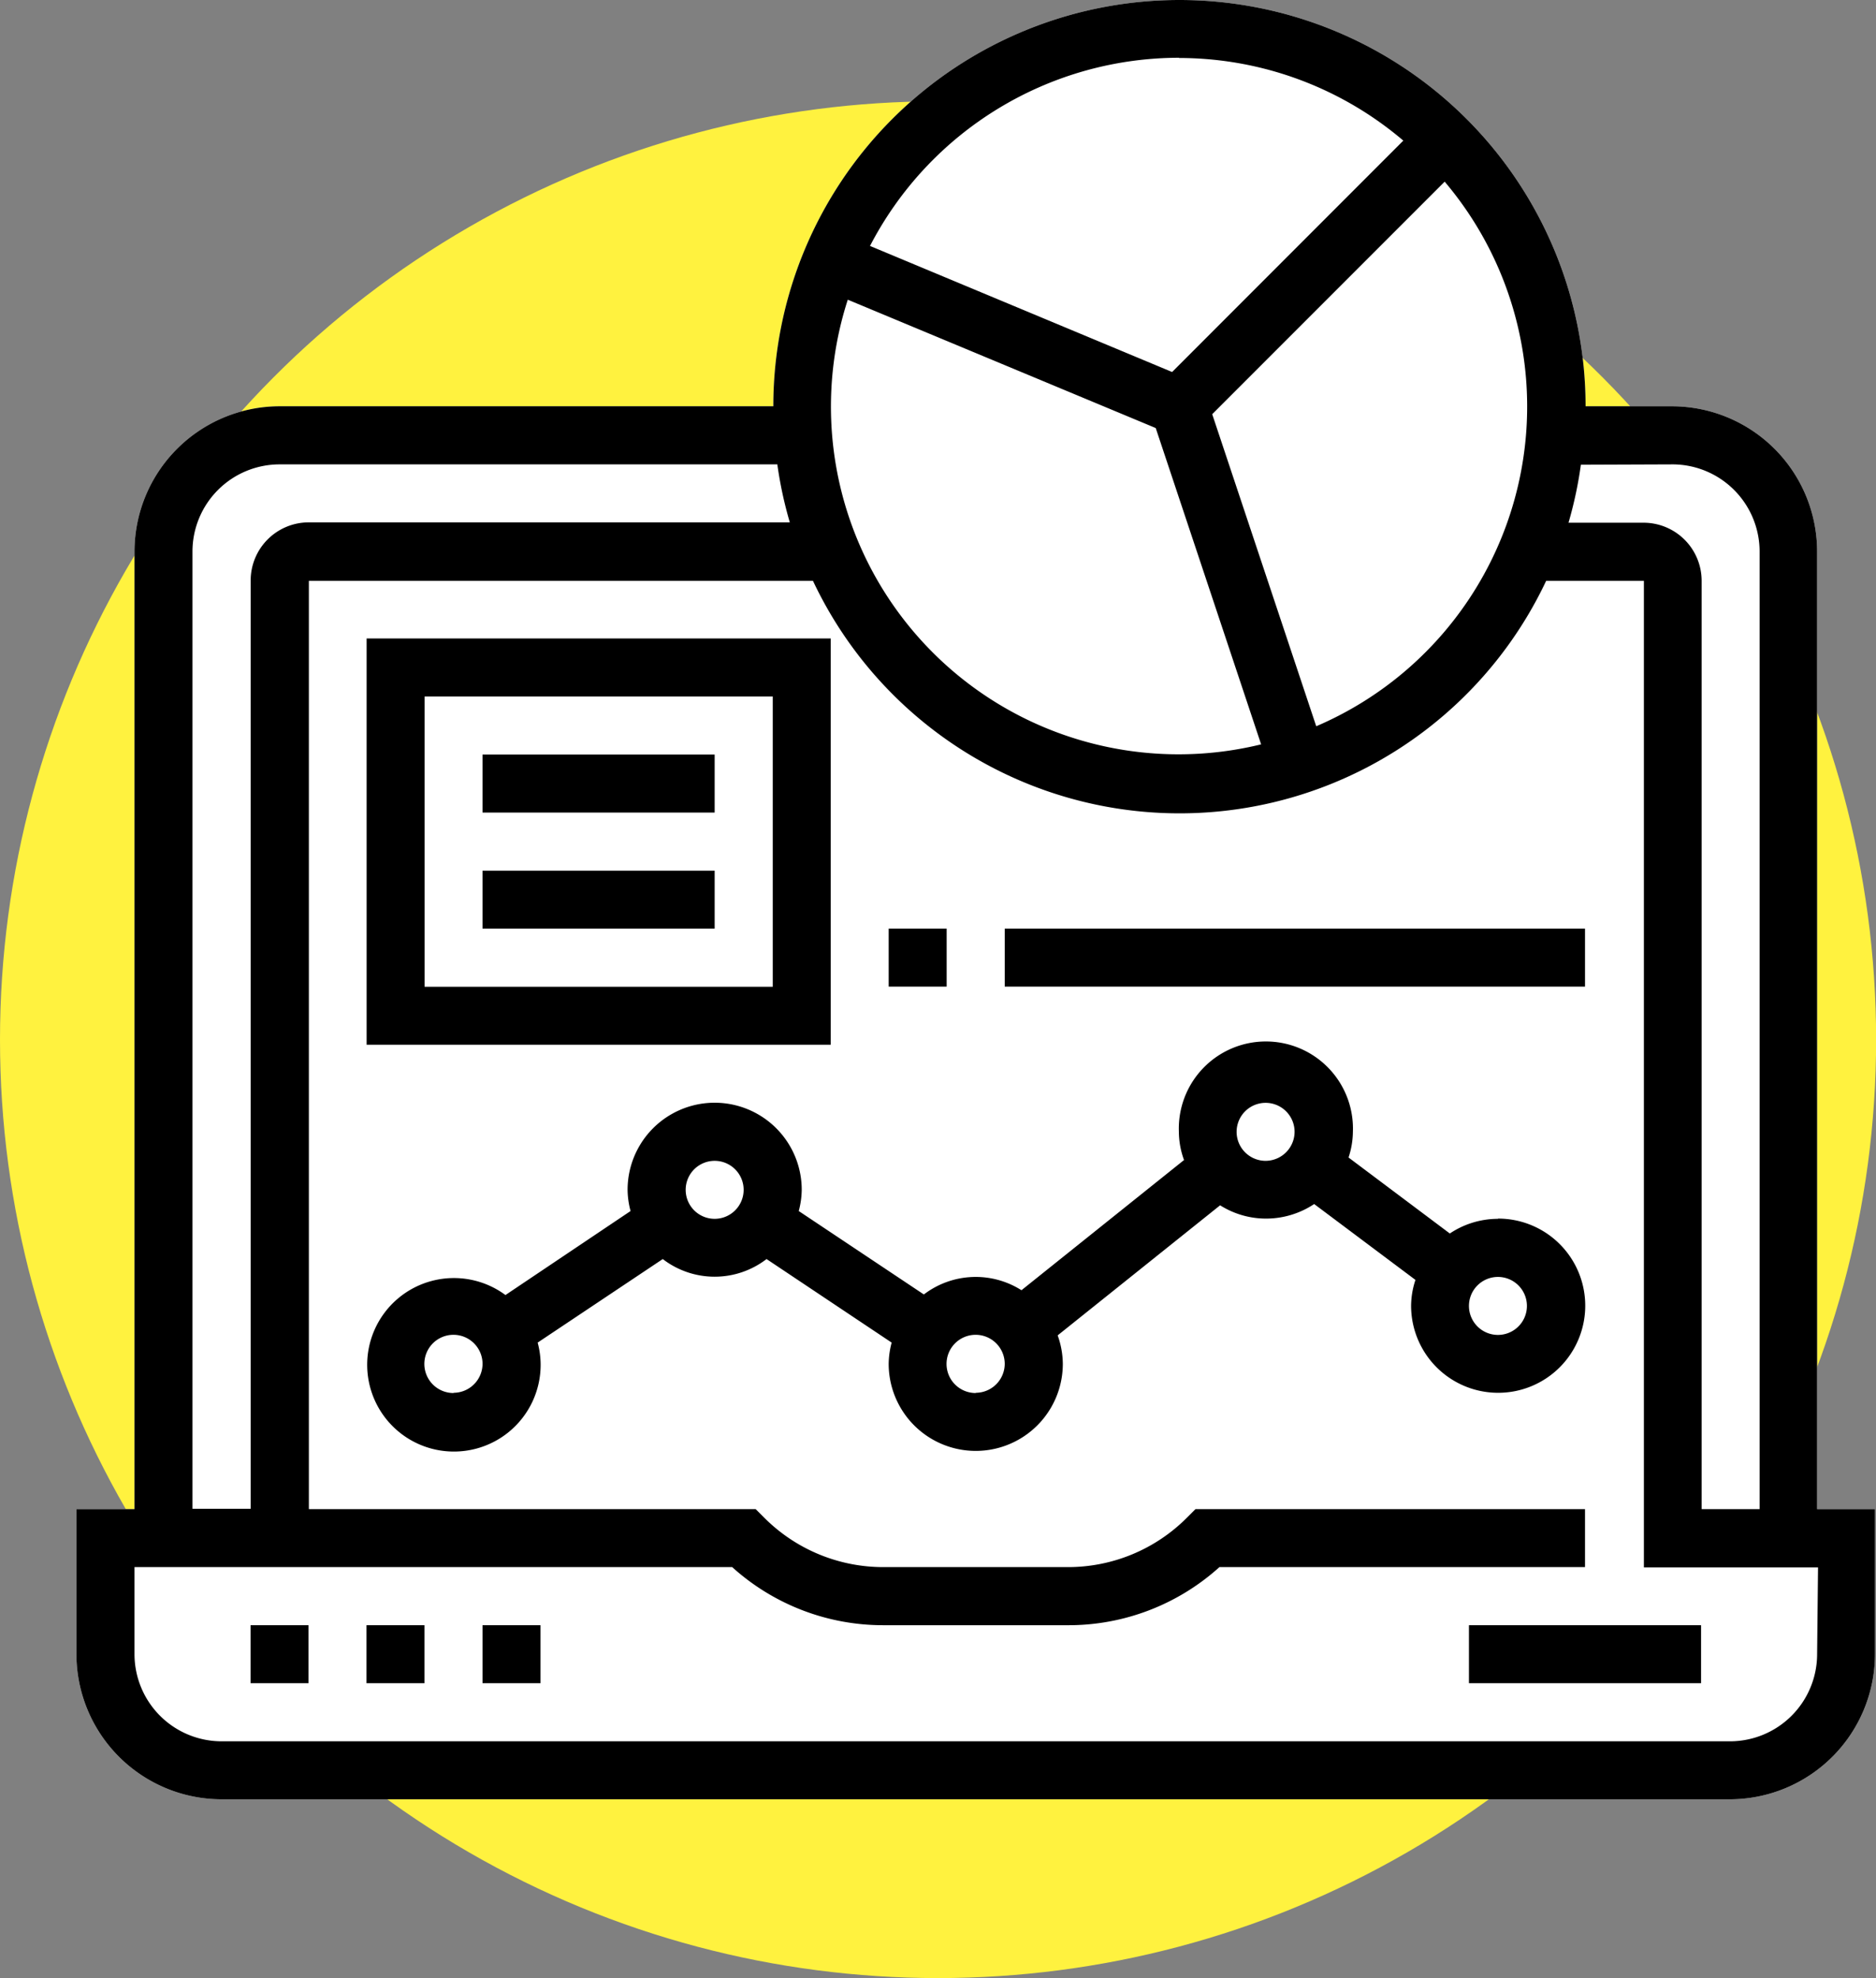
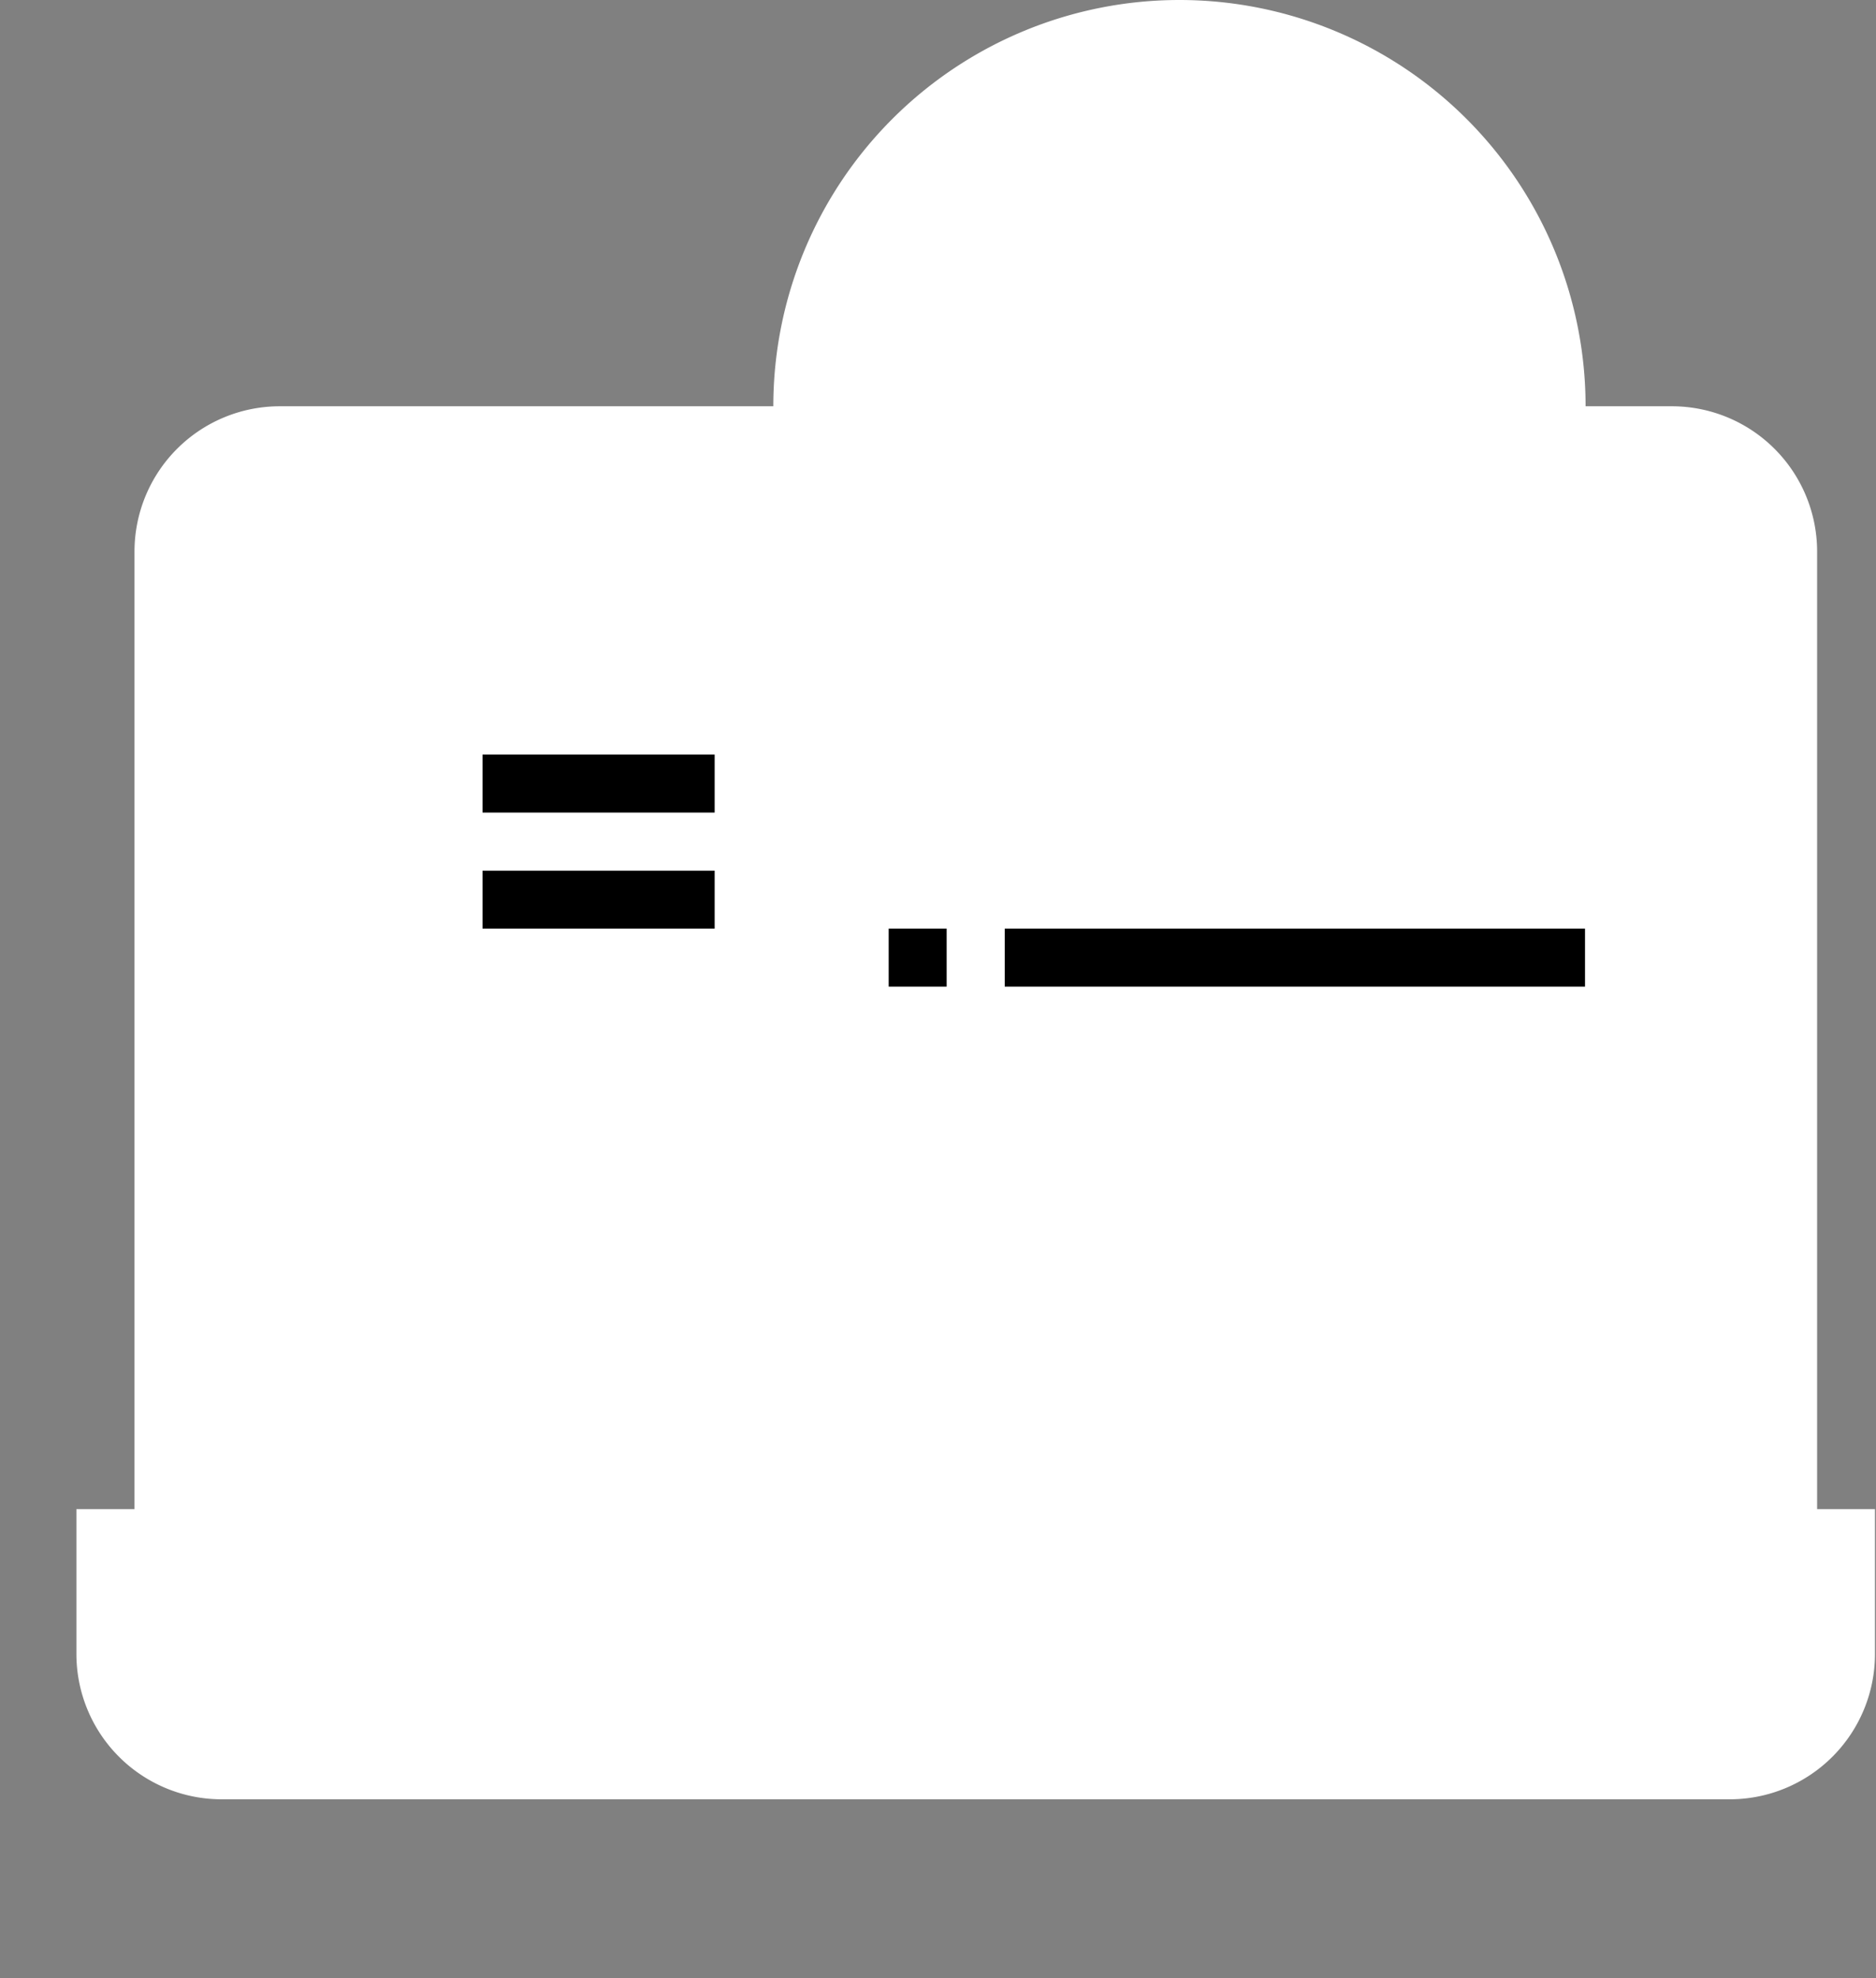
<svg xmlns="http://www.w3.org/2000/svg" viewBox="0 0 163.75 172.6">
  <rect x="0" y="0" width="163.75" height="172.6" fill="#808080" stroke="none" />
  <g data-name="レイヤー 2">
    <g data-name="レイヤー 1">
-       <circle cx="81.88" cy="90.72" r="81.88" fill="#fff23f" />
      <path d="M158.61 131.68V48.11A12.68 12.68 0 00146 35.45h-7.6a35.45 35.45 0 10-70.9 0H24.4a12.68 12.68 0 00-12.66 12.66v83.57H6.67v12.66A12.68 12.68 0 0019.33 157H151a12.68 12.68 0 0012.66-12.66v-12.66z" fill="#fff" />
-       <path d="M21.87 141.81h5.06v5.06h-5.06zm10.12 0h5.06v5.06h-5.06zm10.13 0h5.06v5.06h-5.06zm86.1 0h20.26v5.06h-20.26z" />
-       <path d="M158.61 131.68V48.11A12.68 12.68 0 00146 35.45h-7.6a35.45 35.45 0 10-70.9 0H24.4a12.68 12.68 0 00-12.66 12.66v83.57H6.67v12.66A12.68 12.68 0 0019.33 157H151a12.68 12.68 0 0012.66-12.66v-12.66zM146 40.52a7.61 7.61 0 017.59 7.59v83.57h-5.06v-81a5.07 5.07 0 00-5.07-5.07h-6.55a35.25 35.25 0 001.08-5.06zM74 26.15l26.88 11.2 9.2 27.6A30.34 30.34 0 0174 26.15zm40.89 37.22l-9.08-27.23 20.29-20.29a30.34 30.34 0 01-11.21 47.52zm-12-58.31a30.21 30.21 0 0119.6 7.21l-20.18 20.19-26.37-11a30.41 30.41 0 0127-16.42zM16.8 48.11a7.61 7.61 0 017.6-7.59h43.45a35.27 35.27 0 001.09 5.06h-42a5.07 5.07 0 00-5.06 5.07v81H16.8zm141.81 96.23a7.61 7.61 0 01-7.6 7.6H19.33a7.61 7.61 0 01-7.59-7.6v-7.6h52.17a19.65 19.65 0 0013.23 5.07H93.2a19.65 19.65 0 0013.24-5.07h31.91v-5.06h-34l-.74.74a14.65 14.65 0 01-10.44 4.32H77.14a14.67 14.67 0 01-10.44-4.32l-.74-.74h-39v-81h44a35.38 35.38 0 0064 0h8.53v86.09h15.2z" />
-       <path d="M130.75 106.35a7.57 7.57 0 00-4.2 1.28l-8.84-6.63a7.32 7.32 0 00.38-2.25 7.6 7.6 0 10-15.19 0 7.26 7.26 0 00.45 2.47l-14.19 11.36a7.46 7.46 0 00-8.52.37l-10.92-7.28a7.44 7.44 0 00.26-1.85 7.6 7.6 0 00-15.2 0 7.44 7.44 0 00.26 1.85L44.12 113a7.57 7.57 0 103.07 6 7.44 7.44 0 00-.26-1.85l10.92-7.29a7.43 7.43 0 009.06 0l10.92 7.29a7.51 7.51 0 00-.26 1.85 7.6 7.6 0 0015.2 0 7.52 7.52 0 00-.45-2.48l14.18-11.35a7.51 7.51 0 004 1.16 7.59 7.59 0 004.21-1.27l8.84 6.62a7.32 7.32 0 00-.38 2.25 7.6 7.6 0 107.59-7.6zm-91.16 15.2a2.54 2.54 0 112.53-2.55 2.54 2.54 0 01-2.53 2.53zm22.79-15.2a2.53 2.53 0 112.53-2.53 2.53 2.53 0 01-2.53 2.53zm22.79 15.2A2.54 2.54 0 1187.7 119a2.54 2.54 0 01-2.53 2.53zm25.32-20.26a2.53 2.53 0 112.51-2.53 2.54 2.54 0 01-2.54 2.53zm20.26 15.19a2.53 2.53 0 112.53-2.53 2.53 2.53 0 01-2.53 2.53zM72.51 55.71H32v35.45h40.51zM67.45 86.1H37.06V60.77h30.39z" />
      <path d="M42.12 65.84h20.26v5.06H42.12zm0 10.13h20.26v5.06H42.12zm35.45 5.06h5.06v5.06h-5.06zm10.13 0h50.65v5.06H87.7z" />
    </g>
  </g>
</svg>